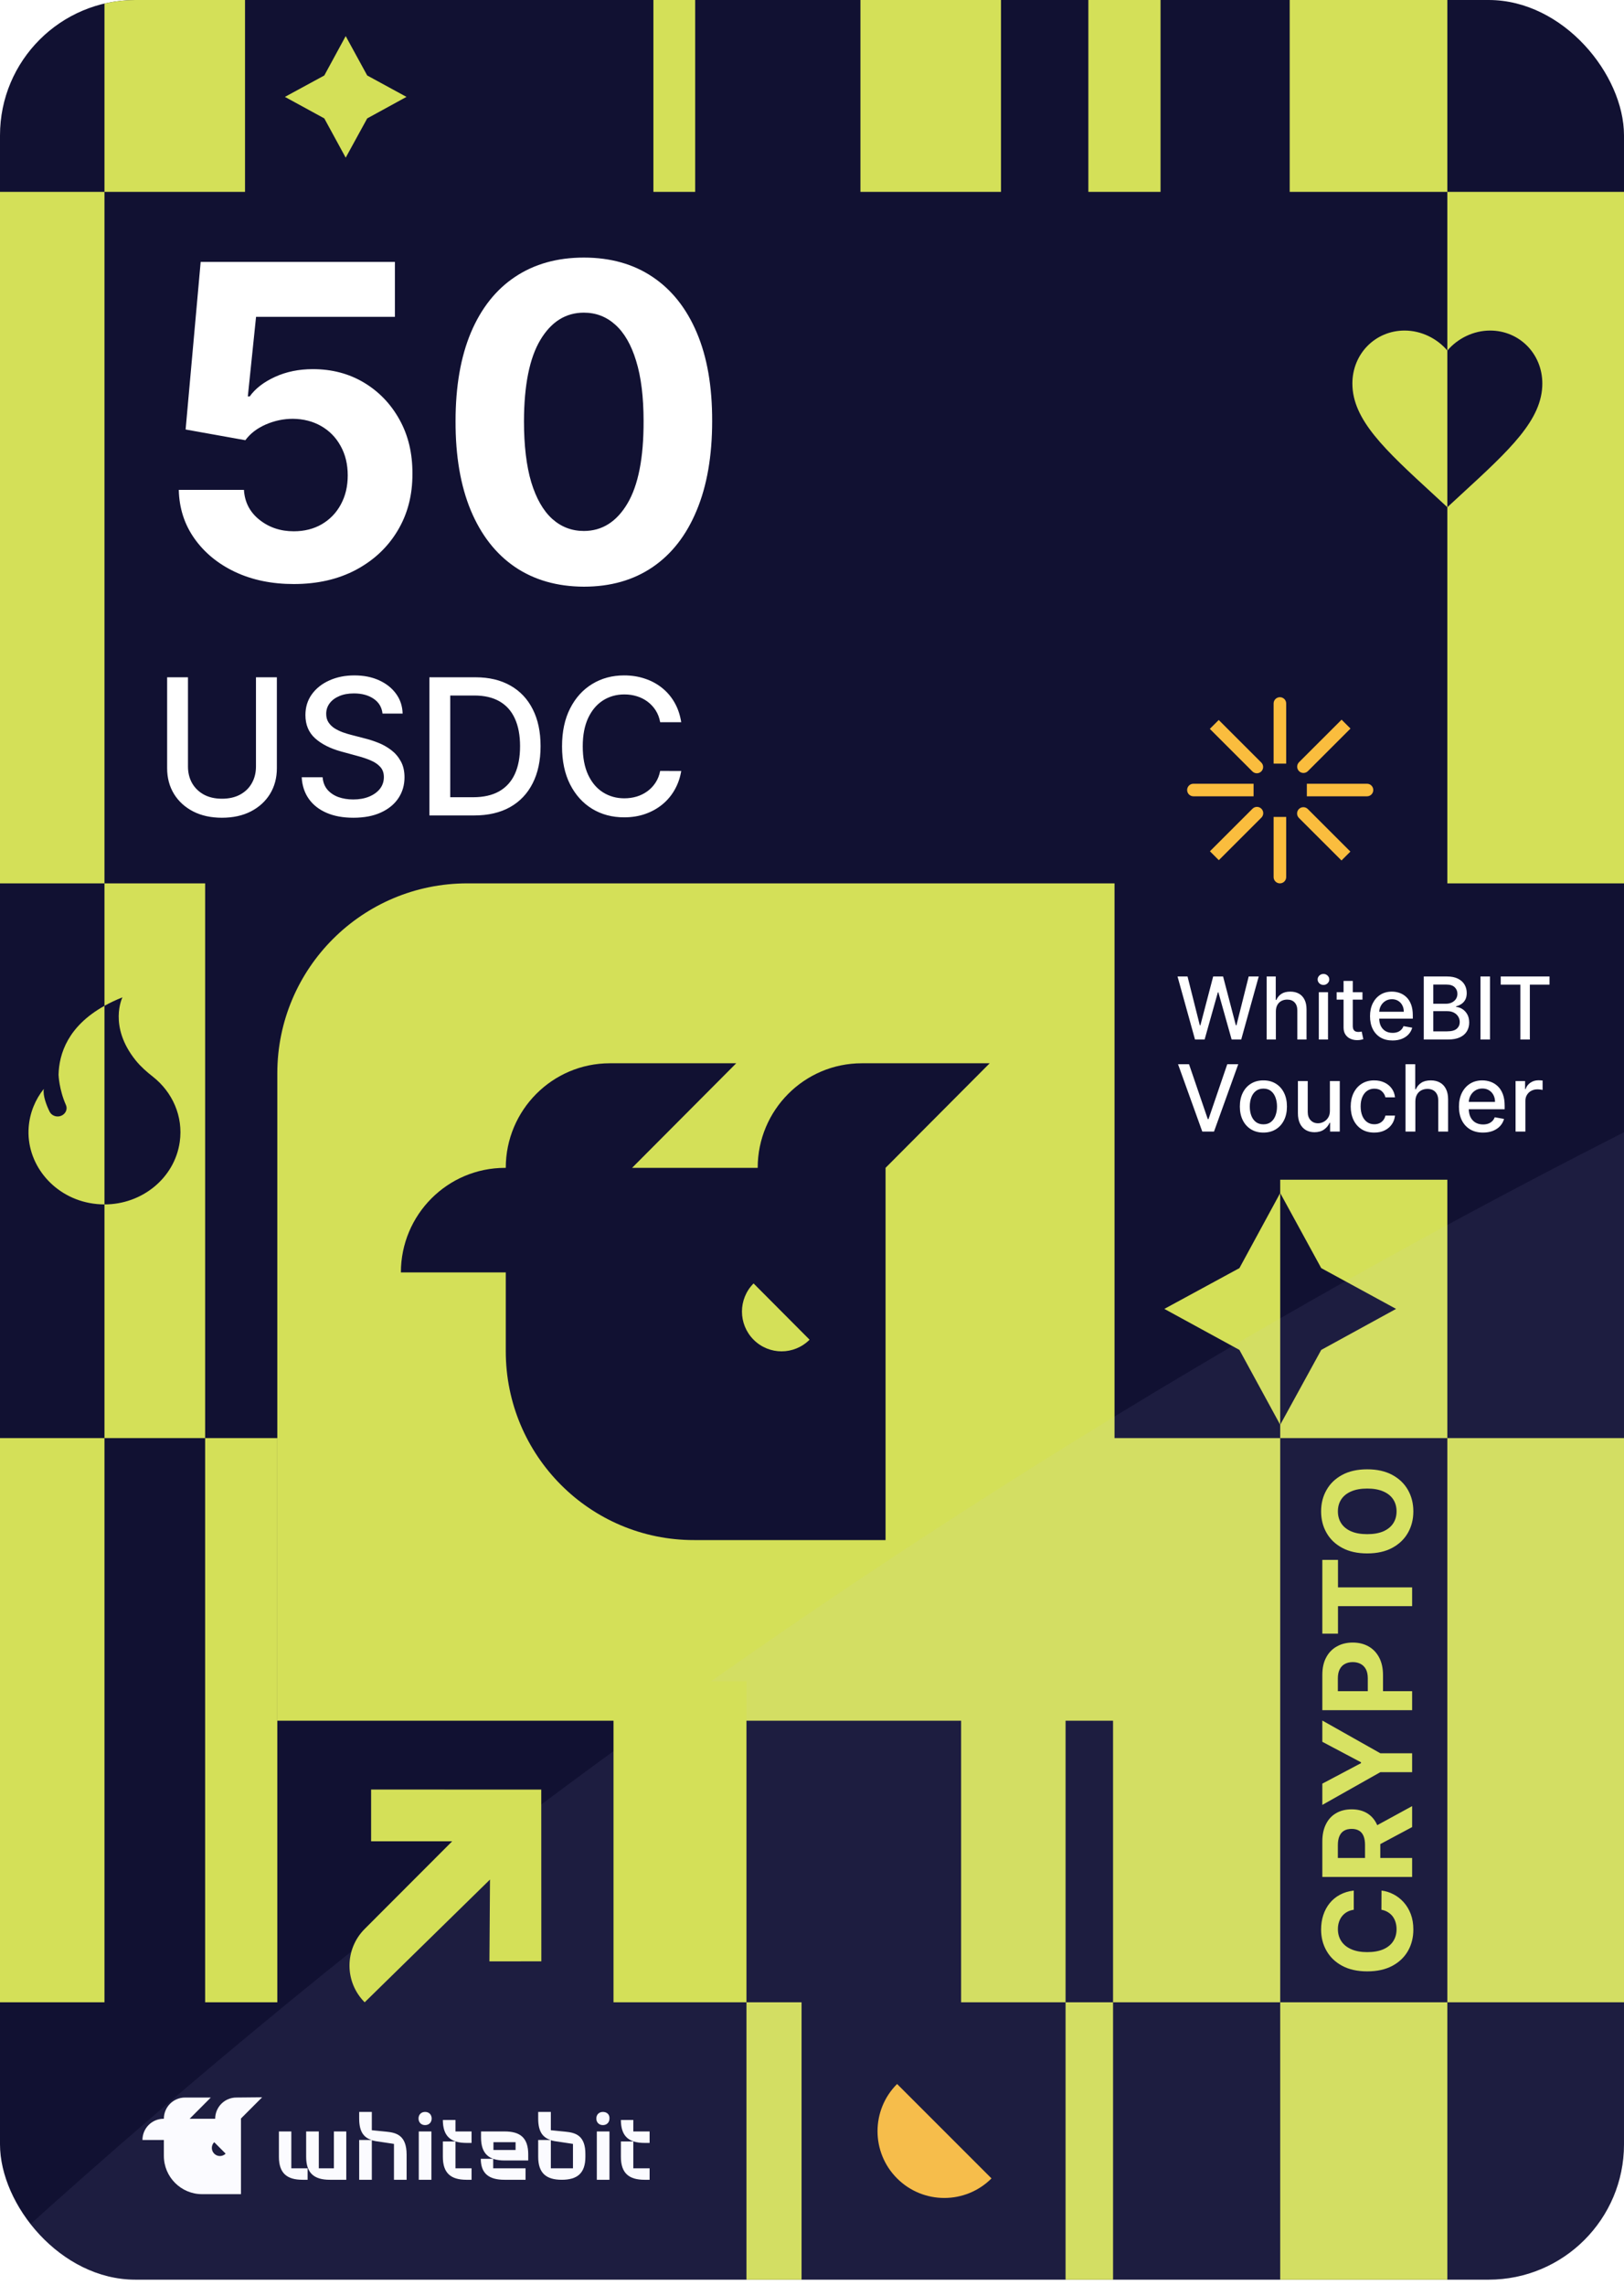
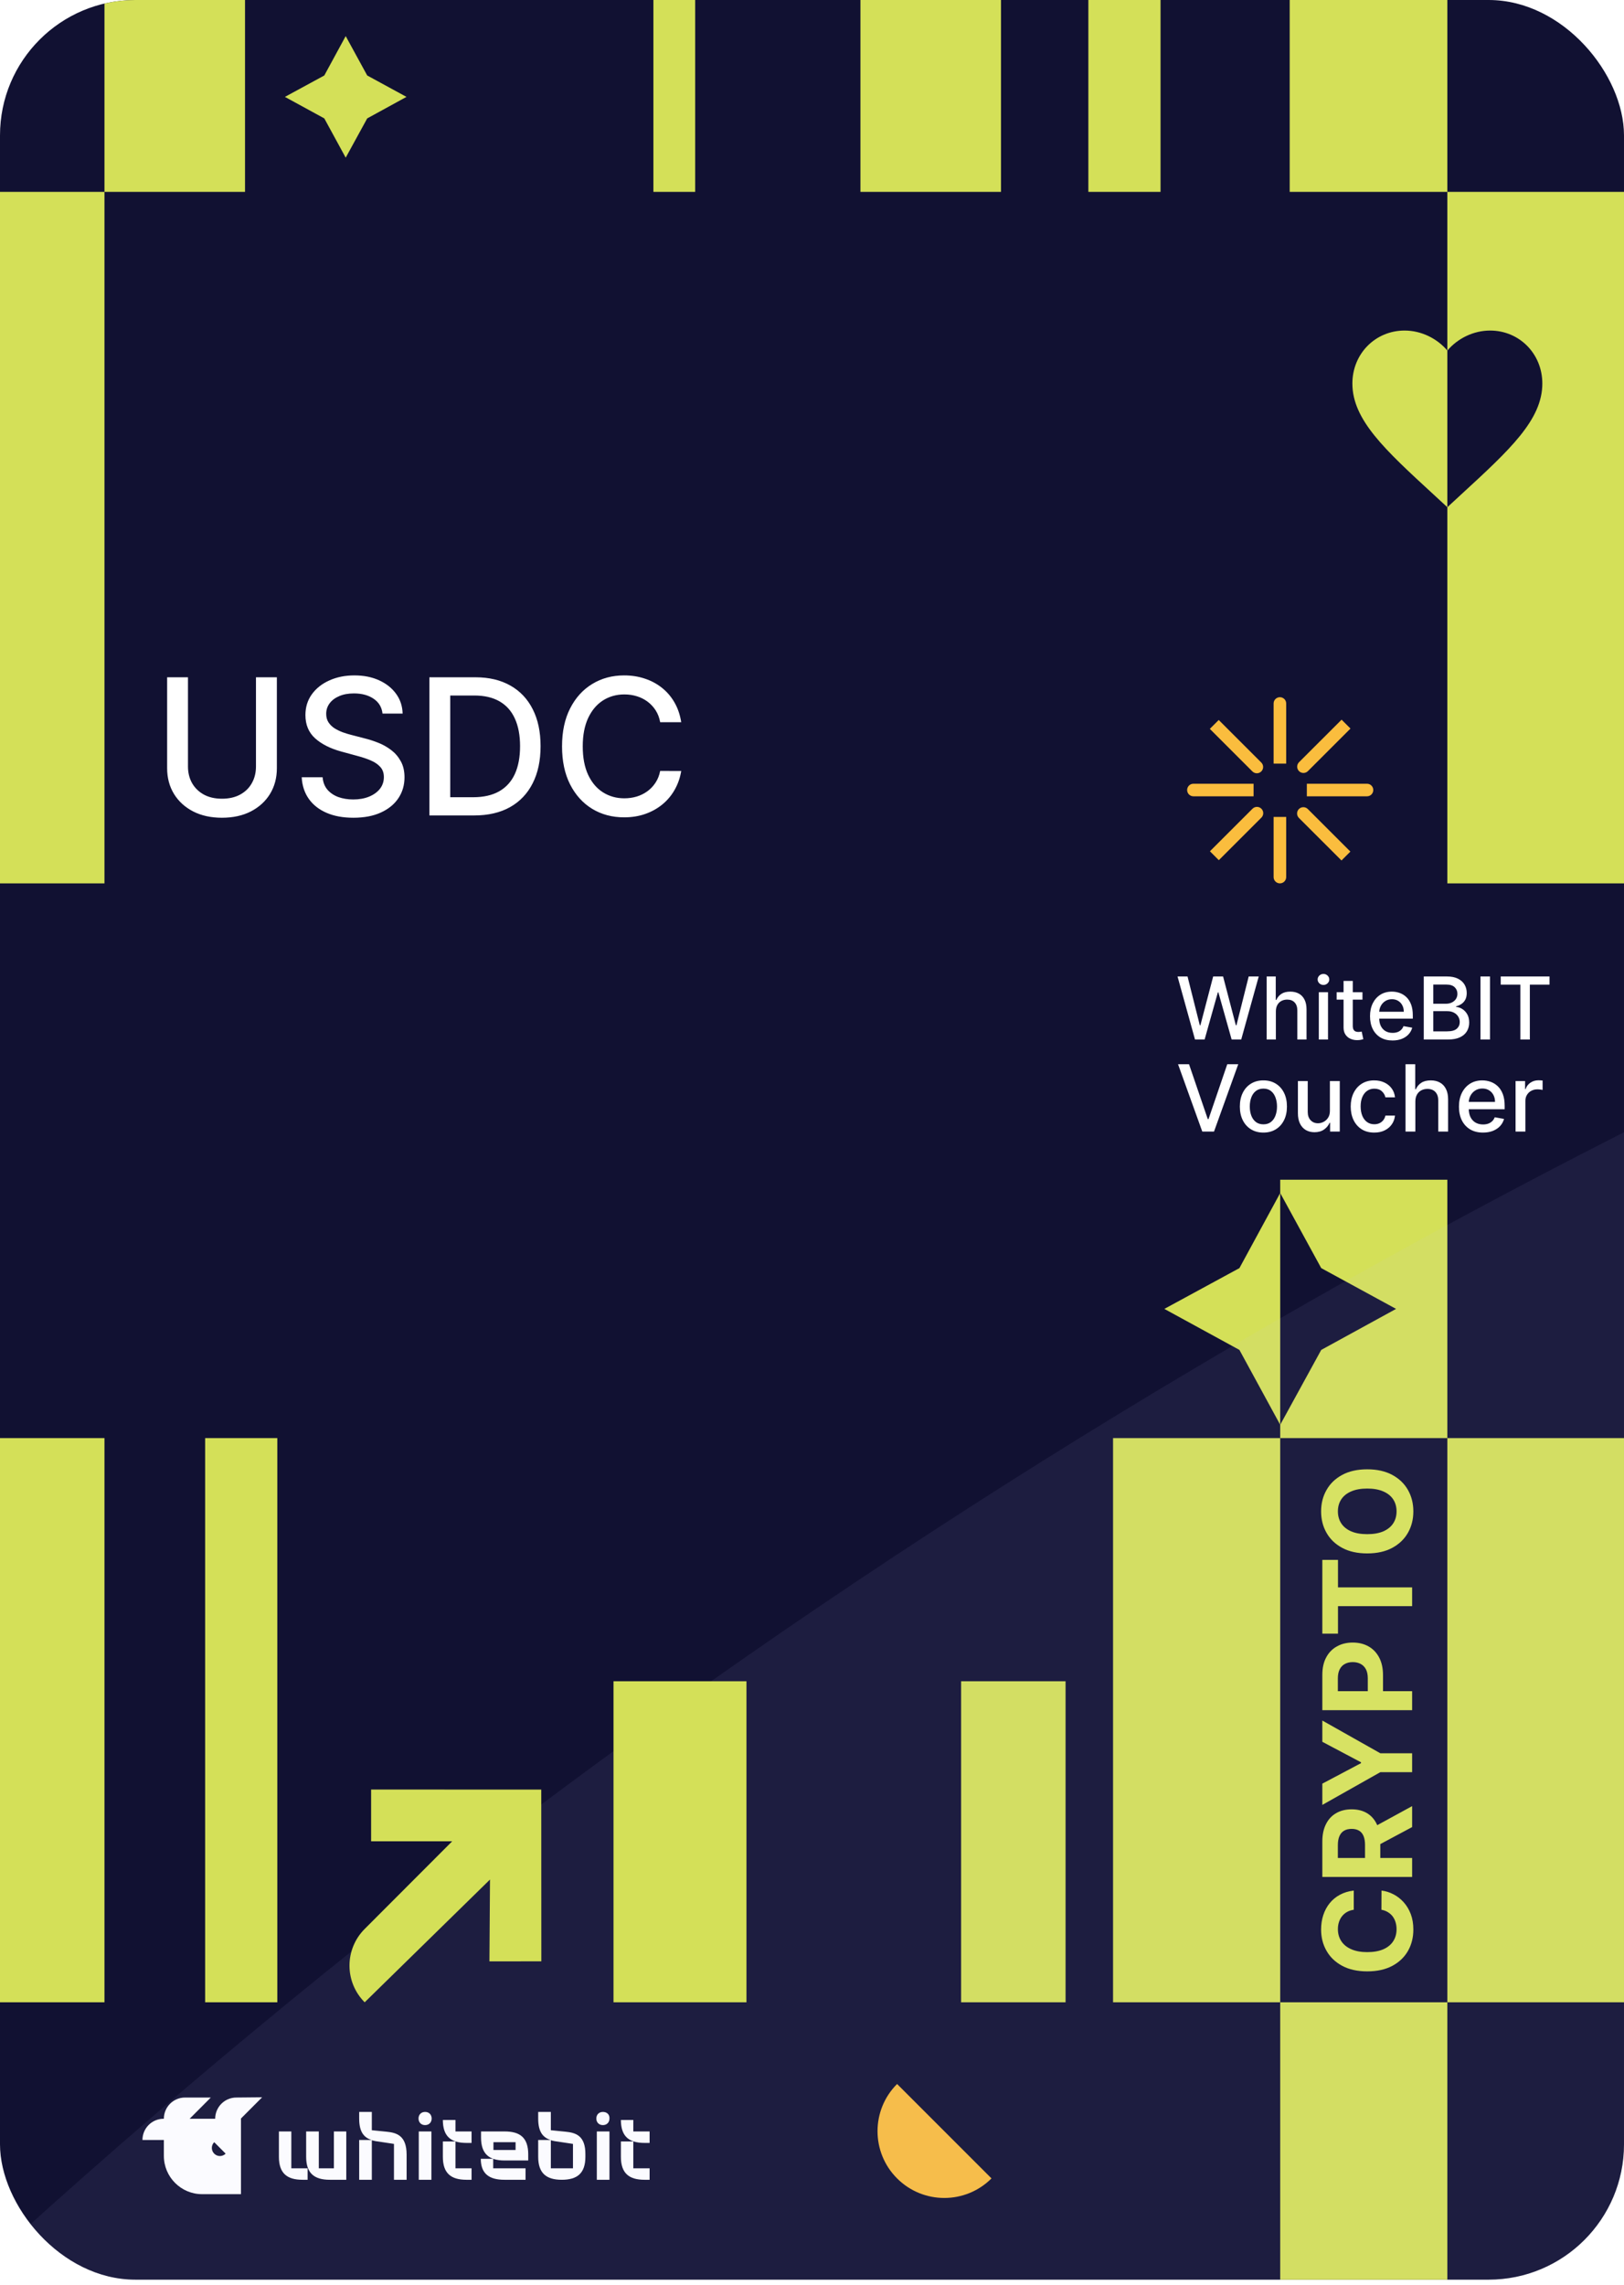
<svg xmlns="http://www.w3.org/2000/svg" width="300" height="422" viewBox="0 0 300 422" fill="none">
  <g clip-path="url(#clip0_657_3842)">
    <rect width="300" height="421.053" rx="25" fill="#111132" />
    <rect y="35.438" width="19.298" height="127.719" fill="#D4E058" />
    <rect x="177.544" y="310.526" width="19.298" height="59.298" fill="#D4E058" />
-     <rect x="137.895" y="369.825" width="10.175" height="51.228" fill="#D4E058" />
    <rect x="267.368" y="265.614" width="32.632" height="104.211" fill="#D4E058" />
    <rect x="236.491" y="369.825" width="30.877" height="51.228" fill="#D4E058" />
    <rect x="238.246" width="29.123" height="35.439" fill="#D4E058" />
    <rect x="201.053" width="13.333" height="35.439" fill="#D4E058" />
    <rect x="120.702" width="7.719" height="35.439" fill="#D4E058" />
    <rect x="158.947" width="25.965" height="35.439" fill="#D4E058" />
    <rect x="19.298" width="25.965" height="35.439" fill="#D4E058" />
-     <rect x="196.842" y="369.825" width="8.772" height="51.228" fill="#D4E058" />
    <rect x="37.895" y="265.614" width="13.333" height="104.211" fill="#D4E058" />
    <rect y="265.614" width="19.298" height="104.211" fill="#D4E058" />
    <path d="M205.614 265.614H236.491V369.825H205.614V265.614Z" fill="#D4E058" />
    <path fill-rule="evenodd" clip-rule="evenodd" d="M267.368 217.895H236.491V220.351L228.957 234.22L215.088 241.754L228.957 249.331L236.491 263.158V265.614H267.368V217.895ZM236.491 263.158L244.068 249.331L257.895 241.754L244.068 234.22L236.491 220.351V263.158Z" fill="#D4E058" />
-     <path fill-rule="evenodd" clip-rule="evenodd" d="M86.316 163.158C66.937 163.158 51.228 178.867 51.228 198.245V317.816H205.886V163.158H86.316ZM182.829 196.382L163.587 215.701H163.589V284.452H128.24C109.027 284.491 93.431 268.865 93.431 249.575V235.018H74.057C74.057 224.352 82.665 215.704 93.288 215.704H93.431V215.698C93.431 205.035 102.04 196.387 112.663 196.387L136.007 196.382L116.765 215.701H139.968C139.968 205.035 148.576 196.387 159.199 196.387L182.829 196.382ZM139.206 237.051C136.347 239.92 136.347 244.571 139.206 247.441C142.061 250.311 146.694 250.311 149.552 247.441L139.206 237.051Z" fill="#D4E058" />
    <path d="M220.753 192L217.523 180.354H219.371L221.64 189.373H221.748L224.108 180.354H225.939L228.299 189.378H228.407L230.67 180.354H232.524L229.288 192H227.52L225.069 183.277H224.978L222.527 192H220.753ZM235.69 186.814V192H233.99V180.354H235.667V184.687H235.775C235.98 184.217 236.293 183.844 236.714 183.567C237.134 183.29 237.684 183.152 238.363 183.152C238.962 183.152 239.485 183.275 239.932 183.521C240.383 183.768 240.732 184.135 240.979 184.625C241.229 185.11 241.354 185.716 241.354 186.444V192H239.654V186.649C239.654 186.008 239.489 185.512 239.159 185.159C238.829 184.803 238.37 184.625 237.783 184.625C237.381 184.625 237.021 184.71 236.702 184.88C236.388 185.051 236.139 185.301 235.957 185.631C235.779 185.957 235.69 186.351 235.69 186.814ZM243.623 192V183.265H245.323V192H243.623ZM244.482 181.918C244.186 181.918 243.932 181.819 243.72 181.622C243.511 181.421 243.407 181.182 243.407 180.906C243.407 180.625 243.511 180.386 243.72 180.189C243.932 179.988 244.186 179.888 244.482 179.888C244.777 179.888 245.029 179.988 245.238 180.189C245.45 180.386 245.556 180.625 245.556 180.906C245.556 181.182 245.45 181.421 245.238 181.622C245.029 181.819 244.777 181.918 244.482 181.918ZM251.688 183.265V184.63H246.917V183.265H251.688ZM248.196 181.173H249.897V189.435C249.897 189.765 249.946 190.013 250.044 190.18C250.143 190.343 250.27 190.455 250.425 190.516C250.585 190.573 250.757 190.601 250.943 190.601C251.079 190.601 251.199 190.592 251.301 190.573C251.404 190.554 251.483 190.539 251.54 190.527L251.847 191.932C251.749 191.97 251.608 192.008 251.426 192.045C251.244 192.087 251.017 192.11 250.744 192.114C250.297 192.121 249.88 192.042 249.493 191.875C249.106 191.708 248.793 191.45 248.555 191.102C248.316 190.753 248.196 190.315 248.196 189.788V181.173ZM257.239 192.176C256.379 192.176 255.638 191.992 255.016 191.625C254.398 191.253 253.92 190.732 253.583 190.061C253.249 189.386 253.082 188.596 253.082 187.69C253.082 186.795 253.249 186.006 253.583 185.324C253.92 184.642 254.39 184.109 254.993 183.726C255.6 183.343 256.309 183.152 257.12 183.152C257.613 183.152 258.09 183.233 258.553 183.396C259.015 183.559 259.431 183.815 259.798 184.164C260.166 184.513 260.456 184.966 260.668 185.523C260.881 186.076 260.987 186.749 260.987 187.542V188.145H254.044V186.871H259.321C259.321 186.423 259.23 186.027 259.048 185.682C258.866 185.333 258.61 185.059 258.28 184.858C257.954 184.657 257.571 184.556 257.131 184.556C256.654 184.556 256.237 184.674 255.88 184.909C255.528 185.14 255.255 185.443 255.061 185.819C254.872 186.19 254.777 186.594 254.777 187.03V188.025C254.777 188.609 254.879 189.106 255.084 189.515C255.293 189.924 255.583 190.237 255.954 190.453C256.326 190.666 256.76 190.772 257.256 190.772C257.579 190.772 257.872 190.726 258.138 190.635C258.403 190.54 258.633 190.4 258.826 190.214C259.019 190.029 259.167 189.799 259.269 189.526L260.879 189.816C260.75 190.29 260.519 190.705 260.185 191.062C259.855 191.414 259.44 191.689 258.94 191.886C258.443 192.08 257.876 192.176 257.239 192.176ZM263.01 192V180.354H267.275C268.101 180.354 268.785 180.49 269.328 180.763C269.87 181.033 270.275 181.398 270.545 181.861C270.814 182.32 270.948 182.837 270.948 183.413C270.948 183.899 270.859 184.308 270.681 184.642C270.503 184.971 270.264 185.237 269.964 185.438C269.669 185.635 269.343 185.779 268.986 185.87V185.984C269.373 186.003 269.75 186.128 270.118 186.359C270.49 186.586 270.797 186.911 271.039 187.331C271.282 187.752 271.403 188.264 271.403 188.867C271.403 189.462 271.263 189.996 270.982 190.47C270.706 190.94 270.277 191.314 269.697 191.591C269.117 191.864 268.376 192 267.474 192H263.01ZM264.767 190.493H267.303C268.145 190.493 268.748 190.33 269.111 190.004C269.475 189.678 269.657 189.27 269.657 188.781C269.657 188.414 269.565 188.076 269.379 187.769C269.193 187.462 268.928 187.218 268.583 187.036C268.241 186.854 267.836 186.763 267.366 186.763H264.767V190.493ZM264.767 185.392H267.121C267.515 185.392 267.87 185.316 268.185 185.165C268.503 185.013 268.755 184.801 268.941 184.528C269.13 184.251 269.225 183.925 269.225 183.55C269.225 183.068 269.057 182.665 268.719 182.339C268.382 182.012 267.864 181.849 267.167 181.849H264.767V185.392ZM275.244 180.354V192H273.487V180.354H275.244ZM277.229 181.867V180.354H286.242V181.867H282.609V192H280.857V181.867H277.229ZM219.647 196.56L223.109 206.692H223.249L226.712 196.56H228.74L224.264 209H222.095L217.618 196.56H219.647ZM233.386 209.188C232.511 209.188 231.748 208.988 231.096 208.587C230.444 208.186 229.937 207.625 229.577 206.904C229.217 206.184 229.036 205.341 229.036 204.377C229.036 203.41 229.217 202.563 229.577 201.838C229.937 201.114 230.444 200.551 231.096 200.15C231.748 199.749 232.511 199.548 233.386 199.548C234.26 199.548 235.024 199.749 235.676 200.15C236.328 200.551 236.834 201.114 237.194 201.838C237.555 202.563 237.735 203.41 237.735 204.377C237.735 205.341 237.555 206.184 237.194 206.904C236.834 207.625 236.328 208.186 235.676 208.587C235.024 208.988 234.26 209.188 233.386 209.188ZM233.392 207.664C233.959 207.664 234.428 207.514 234.801 207.214C235.174 206.914 235.449 206.516 235.627 206.018C235.809 205.519 235.9 204.971 235.9 204.371C235.9 203.776 235.809 203.229 235.627 202.731C235.449 202.229 235.174 201.826 234.801 201.523C234.428 201.219 233.959 201.067 233.392 201.067C232.821 201.067 232.347 201.219 231.97 201.523C231.598 201.826 231.32 202.229 231.138 202.731C230.96 203.229 230.871 203.776 230.871 204.371C230.871 204.971 230.96 205.519 231.138 206.018C231.32 206.516 231.598 206.914 231.97 207.214C232.347 207.514 232.821 207.664 233.392 207.664ZM245.672 205.131V199.67H247.495V209H245.709V207.384H245.612C245.397 207.882 245.053 208.297 244.579 208.629C244.109 208.957 243.524 209.121 242.824 209.121C242.224 209.121 241.694 208.99 241.232 208.727C240.775 208.459 240.414 208.065 240.151 207.542C239.892 207.02 239.762 206.374 239.762 205.604V199.67H241.578V205.386C241.578 206.022 241.755 206.528 242.107 206.904C242.459 207.281 242.917 207.469 243.48 207.469C243.82 207.469 244.158 207.384 244.494 207.214C244.834 207.044 245.116 206.787 245.338 206.443C245.565 206.099 245.676 205.661 245.672 205.131ZM253.865 209.188C252.962 209.188 252.185 208.984 251.533 208.575C250.885 208.162 250.387 207.593 250.038 206.868C249.69 206.143 249.516 205.313 249.516 204.377C249.516 203.43 249.694 202.594 250.05 201.869C250.407 201.14 250.909 200.571 251.557 200.162C252.205 199.753 252.968 199.548 253.847 199.548C254.556 199.548 255.187 199.68 255.742 199.943C256.297 200.202 256.744 200.567 257.084 201.037C257.429 201.506 257.633 202.055 257.698 202.683H255.93C255.833 202.245 255.61 201.869 255.262 201.553C254.918 201.237 254.456 201.079 253.877 201.079C253.371 201.079 252.928 201.213 252.547 201.48C252.17 201.743 251.877 202.12 251.666 202.61C251.456 203.096 251.35 203.671 251.35 204.335C251.35 205.015 251.454 205.602 251.66 206.096C251.867 206.591 252.158 206.973 252.535 207.245C252.916 207.516 253.363 207.652 253.877 207.652C254.221 207.652 254.533 207.589 254.813 207.463C255.096 207.334 255.333 207.149 255.523 206.91C255.718 206.672 255.853 206.384 255.93 206.048H257.698C257.633 206.651 257.437 207.19 257.109 207.664C256.781 208.137 256.341 208.51 255.791 208.781C255.244 209.053 254.602 209.188 253.865 209.188ZM261.456 203.46V209H259.64V196.56H261.432V201.188H261.548C261.766 200.686 262.1 200.287 262.55 199.992C262.999 199.696 263.587 199.548 264.311 199.548C264.951 199.548 265.51 199.68 265.988 199.943C266.47 200.206 266.842 200.599 267.106 201.122C267.373 201.64 267.506 202.288 267.506 203.065V209H265.69V203.284C265.69 202.6 265.514 202.069 265.162 201.693C264.809 201.312 264.319 201.122 263.692 201.122C263.263 201.122 262.878 201.213 262.538 201.395C262.202 201.577 261.936 201.844 261.742 202.197C261.552 202.545 261.456 202.966 261.456 203.46ZM273.951 209.188C273.032 209.188 272.24 208.992 271.576 208.599C270.916 208.202 270.406 207.645 270.046 206.929C269.689 206.208 269.511 205.364 269.511 204.396C269.511 203.44 269.689 202.598 270.046 201.869C270.406 201.14 270.908 200.571 271.552 200.162C272.2 199.753 272.957 199.548 273.824 199.548C274.35 199.548 274.86 199.635 275.354 199.81C275.848 199.984 276.292 200.257 276.685 200.63C277.078 201.002 277.387 201.486 277.614 202.081C277.841 202.673 277.954 203.391 277.954 204.238V204.882H270.538V203.521H276.174C276.174 203.043 276.077 202.62 275.883 202.251C275.689 201.879 275.415 201.585 275.063 201.371C274.715 201.156 274.306 201.049 273.836 201.049C273.326 201.049 272.88 201.174 272.5 201.425C272.123 201.672 271.831 201.996 271.625 202.397C271.422 202.794 271.321 203.225 271.321 203.691V204.754C271.321 205.378 271.43 205.908 271.649 206.346C271.872 206.783 272.182 207.117 272.578 207.348C272.975 207.575 273.439 207.688 273.97 207.688C274.314 207.688 274.628 207.639 274.911 207.542C275.194 207.441 275.439 207.291 275.646 207.093C275.853 206.894 276.01 206.649 276.12 206.358L277.839 206.667C277.701 207.174 277.454 207.617 277.098 207.998C276.745 208.374 276.302 208.668 275.767 208.879C275.237 209.085 274.632 209.188 273.951 209.188ZM279.969 209V199.67H281.725V201.152H281.822C281.992 200.65 282.292 200.255 282.721 199.968C283.154 199.676 283.644 199.53 284.191 199.53C284.304 199.53 284.438 199.534 284.592 199.542C284.75 199.55 284.873 199.561 284.962 199.573V201.31C284.89 201.29 284.76 201.267 284.574 201.243C284.387 201.215 284.201 201.201 284.015 201.201C283.586 201.201 283.203 201.292 282.867 201.474C282.535 201.652 282.272 201.901 282.077 202.221C281.883 202.537 281.786 202.897 281.786 203.302V209H279.969Z" fill="white" />
    <path d="M104.453 393.724L101.757 393.454V390.073H99.421V391.335C99.421 393.95 100.454 394.851 101.712 395.257H99.421V398.367C99.421 401.387 100.904 402.604 103.779 402.604C106.655 402.604 108.138 401.387 108.138 398.367V397.961C108.183 394.355 106.251 393.905 104.453 393.724ZM105.846 400.486H101.757V395.302C102.207 395.437 102.701 395.527 103.15 395.572L105.846 395.978V400.486ZM111.373 390.073C110.654 390.073 110.16 390.569 110.16 391.29C110.16 392.011 110.654 392.507 111.373 392.507C112.092 392.507 112.586 392.011 112.586 391.29C112.631 390.569 112.137 390.073 111.373 390.073ZM116.99 393.679V391.561H114.698C114.698 394.581 116.181 395.798 119.056 395.798H120V393.679H116.99ZM116.99 395.527H114.698V398.367C114.698 401.387 116.181 402.604 119.056 402.604H120V400.486H116.99V395.527ZM110.25 402.604H112.586V393.679H110.25V402.604Z" fill="white" />
    <path d="M71.383 393.724L68.687 393.454V390.073H66.351V391.335C66.351 393.95 67.384 394.851 68.642 395.257H66.351V402.604H68.687V395.302C69.137 395.437 69.631 395.527 70.08 395.572L72.776 395.978V402.604H75.113V397.961C75.113 394.355 73.18 393.905 71.383 393.724ZM61.678 400.485H58.892V393.679H56.556V398.367C56.556 401.387 58.038 402.604 60.914 402.604H63.969V393.679H61.678V400.485ZM53.859 393.679H51.523V398.367C51.523 401.387 53.006 402.604 55.882 402.604H56.825V400.485H53.815V393.679H53.859ZM93.22 393.679H88.862V394.806C88.862 397.826 90.345 399.043 93.22 399.043H97.579V397.916C97.579 394.851 96.096 393.679 93.22 393.679ZM95.287 397.105H93.22H91.153V395.662H95.242V397.105H95.287ZM78.528 390.073C77.809 390.073 77.314 390.569 77.314 391.29C77.314 392.011 77.809 392.507 78.528 392.507C79.246 392.507 79.741 392.011 79.741 391.29C79.741 390.569 79.246 390.073 78.528 390.073ZM77.359 402.604H79.696V393.679H77.359V402.604ZM84.144 395.527H81.808V398.367C81.808 401.387 83.29 402.604 86.166 402.604H87.11V400.485H84.144V395.527ZM84.144 391.561H81.808C81.808 394.581 83.29 395.798 86.166 395.798H87.11V393.679H84.144V391.561ZM91.153 398.728H88.817C88.817 401.432 90.3 402.604 93.175 402.604H97.085V400.485H91.109V398.728H91.153ZM43.66 387.414C41.503 387.414 39.751 389.172 39.751 391.335H35.033L38.942 387.414H34.179C32.022 387.414 30.27 389.172 30.27 391.335H30.225C28.068 391.335 26.316 393.093 26.316 395.257H30.27V398.187C30.27 402.108 33.46 405.263 37.324 405.263H44.514V391.29L48.423 387.369L43.66 387.414ZM39.571 397.781C38.987 397.195 38.987 396.248 39.571 395.662L41.683 397.781C41.099 398.367 40.155 398.367 39.571 397.781Z" fill="white" />
-     <path d="M54.264 107.873C50.213 107.873 46.602 107.128 43.431 105.637C40.279 104.147 37.776 102.093 35.922 99.476C34.069 96.858 33.104 93.859 33.028 90.477H45.064C45.198 92.751 46.154 94.594 47.93 96.008C49.707 97.422 51.818 98.129 54.264 98.129C56.212 98.129 57.932 97.699 59.422 96.839C60.932 95.96 62.107 94.747 62.947 93.2C63.807 91.633 64.237 89.837 64.237 87.812C64.237 85.749 63.797 83.933 62.919 82.367C62.059 80.8 60.865 79.578 59.336 78.699C57.808 77.82 56.06 77.371 54.092 77.352C52.372 77.352 50.701 77.705 49.077 78.412C47.472 79.119 46.22 80.084 45.322 81.306L34.289 79.329L37.069 48.378H72.949V58.523H47.3L45.781 73.225H46.125C47.157 71.773 48.714 70.569 50.796 69.614C52.879 68.659 55.209 68.181 57.789 68.181C61.323 68.181 64.476 69.012 67.246 70.674C70.016 72.337 72.204 74.62 73.809 77.524C75.414 80.409 76.206 83.733 76.187 87.497C76.206 91.451 75.289 94.967 73.436 98.043C71.602 101.1 69.032 103.507 65.727 105.265C62.441 107.003 58.62 107.873 54.264 107.873ZM107.855 108.36C102.926 108.341 98.684 107.128 95.13 104.72C91.596 102.313 88.873 98.826 86.963 94.26C85.071 89.694 84.135 84.201 84.154 77.781C84.154 71.381 85.1 65.927 86.992 61.418C88.902 56.909 91.625 53.479 95.159 51.129C98.713 48.76 102.945 47.576 107.855 47.576C112.765 47.576 116.987 48.76 120.522 51.129C124.075 53.498 126.807 56.937 128.718 61.446C130.629 65.936 131.574 71.381 131.555 77.781C131.555 84.22 130.6 89.722 128.689 94.289C126.798 98.855 124.085 102.342 120.55 104.749C117.016 107.156 112.784 108.36 107.855 108.36ZM107.855 98.072C111.217 98.072 113.902 96.381 115.908 92.999C117.914 89.617 118.907 84.545 118.888 77.781C118.888 73.33 118.43 69.624 117.513 66.662C116.615 63.701 115.335 61.475 113.672 59.985C112.029 58.495 110.09 57.749 107.855 57.749C104.511 57.749 101.837 59.421 99.83 62.765C97.824 66.108 96.812 71.114 96.793 77.781C96.793 82.29 97.242 86.054 98.14 89.073C99.057 92.073 100.346 94.327 102.008 95.836C103.671 97.326 105.619 98.072 107.855 98.072Z" fill="white" />
    <path d="M47.284 125.096H51.146V141.88C51.146 143.666 50.727 145.248 49.888 146.627C49.049 147.998 47.869 149.078 46.349 149.867C44.829 150.647 43.047 151.038 41.004 151.038C38.968 151.038 37.191 150.647 35.671 149.867C34.151 149.078 32.971 147.998 32.132 146.627C31.293 145.248 30.874 143.666 30.874 141.88V125.096H34.724V141.568C34.724 142.723 34.977 143.749 35.484 144.646C35.999 145.543 36.726 146.249 37.664 146.764C38.603 147.271 39.716 147.524 41.004 147.524C42.3 147.524 43.417 147.271 44.355 146.764C45.302 146.249 46.025 145.543 46.523 144.646C47.03 143.749 47.284 142.723 47.284 141.568V125.096ZM70.662 131.799C70.529 130.62 69.981 129.706 69.017 129.058C68.054 128.402 66.841 128.074 65.379 128.074C64.332 128.074 63.427 128.24 62.663 128.572C61.898 128.896 61.304 129.345 60.881 129.918C60.465 130.483 60.258 131.127 60.258 131.849C60.258 132.456 60.399 132.979 60.681 133.419C60.972 133.86 61.35 134.229 61.815 134.528C62.289 134.819 62.795 135.064 63.335 135.263C63.875 135.454 64.394 135.612 64.893 135.737L67.385 136.385C68.199 136.584 69.034 136.854 69.889 137.195C70.745 137.535 71.538 137.984 72.269 138.54C73 139.097 73.59 139.786 74.039 140.609C74.496 141.431 74.724 142.415 74.724 143.562C74.724 145.007 74.35 146.291 73.603 147.412C72.863 148.533 71.787 149.418 70.375 150.066C68.972 150.714 67.273 151.038 65.279 151.038C63.369 151.038 61.715 150.735 60.32 150.128C58.925 149.522 57.832 148.662 57.043 147.549C56.254 146.428 55.818 145.099 55.735 143.562H59.597C59.672 144.484 59.971 145.252 60.494 145.867C61.026 146.473 61.703 146.926 62.525 147.225C63.356 147.516 64.266 147.661 65.254 147.661C66.342 147.661 67.31 147.491 68.157 147.15C69.013 146.801 69.686 146.32 70.176 145.705C70.666 145.082 70.911 144.355 70.911 143.524C70.911 142.769 70.695 142.15 70.263 141.668C69.84 141.186 69.262 140.787 68.531 140.472C67.808 140.156 66.99 139.878 66.077 139.637L63.061 138.815C61.018 138.258 59.398 137.44 58.202 136.36C57.014 135.28 56.42 133.851 56.42 132.074C56.42 130.603 56.819 129.32 57.616 128.223C58.414 127.127 59.493 126.275 60.856 125.669C62.218 125.054 63.755 124.747 65.466 124.747C67.194 124.747 68.718 125.05 70.039 125.657C71.368 126.263 72.415 127.098 73.179 128.161C73.943 129.216 74.342 130.429 74.375 131.799H70.662ZM87.586 150.614H79.325V125.096H87.847C90.348 125.096 92.495 125.607 94.289 126.629C96.084 127.642 97.458 129.1 98.414 131.002C99.377 132.896 99.859 135.168 99.859 137.818C99.859 140.476 99.373 142.76 98.401 144.671C97.438 146.581 96.042 148.052 94.215 149.082C92.387 150.103 90.178 150.614 87.586 150.614ZM83.175 147.25H87.374C89.318 147.25 90.933 146.885 92.221 146.154C93.509 145.414 94.472 144.347 95.112 142.951C95.751 141.547 96.071 139.836 96.071 137.818C96.071 135.816 95.751 134.117 95.112 132.722C94.481 131.326 93.538 130.267 92.283 129.544C91.029 128.821 89.472 128.46 87.611 128.46H83.175V147.25ZM125.842 133.394H121.954C121.805 132.564 121.526 131.833 121.119 131.201C120.712 130.57 120.214 130.034 119.624 129.594C119.034 129.154 118.374 128.821 117.643 128.597C116.92 128.373 116.152 128.261 115.338 128.261C113.867 128.261 112.551 128.63 111.388 129.37C110.233 130.109 109.319 131.193 108.647 132.622C107.982 134.051 107.65 135.795 107.65 137.855C107.65 139.932 107.982 141.684 108.647 143.113C109.319 144.542 110.237 145.622 111.4 146.353C112.563 147.084 113.872 147.449 115.325 147.449C116.131 147.449 116.895 147.341 117.618 147.125C118.349 146.901 119.009 146.573 119.599 146.141C120.189 145.709 120.687 145.182 121.094 144.559C121.51 143.927 121.796 143.205 121.954 142.391L125.842 142.403C125.634 143.657 125.231 144.812 124.633 145.867C124.043 146.914 123.283 147.819 122.353 148.583C121.431 149.339 120.376 149.925 119.188 150.34C118 150.755 116.704 150.963 115.3 150.963C113.091 150.963 111.122 150.44 109.394 149.393C107.666 148.338 106.304 146.831 105.307 144.87C104.319 142.91 103.825 140.571 103.825 137.855C103.825 135.13 104.323 132.792 105.32 130.84C106.317 128.88 107.679 127.376 109.407 126.329C111.134 125.275 113.099 124.747 115.3 124.747C116.654 124.747 117.917 124.942 119.088 125.333C120.268 125.715 121.327 126.28 122.266 127.027C123.204 127.767 123.981 128.672 124.596 129.744C125.21 130.807 125.626 132.024 125.842 133.394Z" fill="white" />
    <path d="M235.273 141.039H237.596V129.933C237.596 129.292 237.076 128.772 236.435 128.772C235.793 128.772 235.273 129.292 235.273 129.933V141.039ZM235.273 161.997C235.273 162.638 235.793 163.158 236.435 163.158C237.076 163.158 237.596 162.638 237.596 161.997V150.891H235.273V161.997ZM232.998 142.483C233.451 142.03 233.451 141.294 232.998 140.841L225.133 132.981L223.49 134.622L231.356 142.483C231.809 142.937 232.544 142.937 232.998 142.483ZM239.947 149.428C239.494 149.881 239.494 150.617 239.947 151.07L247.812 158.93L249.455 157.289L241.589 149.428C241.136 148.974 240.401 148.974 239.947 149.428ZM231.572 144.757H220.459C219.818 144.757 219.298 145.277 219.298 145.918C219.298 146.559 219.818 147.078 220.459 147.078H231.572V144.757ZM241.41 144.757V147.078H252.524C253.165 147.078 253.684 146.559 253.684 145.918C253.684 145.277 253.165 144.757 252.524 144.757H241.41ZM249.473 134.566L247.831 132.924L239.966 140.784C239.512 141.238 239.512 141.973 239.966 142.427C240.42 142.88 241.155 142.88 241.608 142.427L249.473 134.566ZM223.509 157.232L225.152 158.874L233.016 151.014C233.47 150.56 233.47 149.825 233.016 149.371C232.563 148.918 231.828 148.918 231.374 149.371L223.509 157.232Z" fill="#FABD3E" />
    <path d="M165.717 402.353C160.901 397.538 160.901 389.727 165.717 384.912L183.158 402.353C178.343 407.169 170.532 407.169 165.717 402.353Z" fill="#FABD3E" />
-     <path fill-rule="evenodd" clip-rule="evenodd" d="M37.895 163.158H19.298V185.776C12.566 189.529 10.906 194.607 10.817 198.518L10.822 198.565C10.822 198.565 10.908 201.221 12.18 204.101C12.587 205.02 11.921 206.053 10.882 206.196C10.158 206.296 9.457 205.93 9.152 205.3C8.605 204.173 7.883 202.38 8.091 201.116C6.521 203.091 5.504 205.509 5.299 208.194C4.795 214.814 9.636 220.869 16.489 222.185C17.435 222.367 18.374 222.455 19.298 222.456V265.614H37.895V163.158ZM19.298 222.456C26.22 222.464 32.252 217.608 33.205 210.917C33.88 206.179 31.842 201.688 28.225 198.853L28.225 198.853C27.083 197.957 25.992 196.997 25.09 195.882C19.958 189.536 22.617 184.21 22.617 184.21C21.393 184.698 20.29 185.222 19.298 185.776V222.456Z" fill="#D4E058" />
    <path fill-rule="evenodd" clip-rule="evenodd" d="M300 35.438H267.368V64.751C265.456 62.493 262.526 61.053 259.474 61.053C254.07 61.053 249.825 65.338 249.825 70.833C249.825 77.537 255.79 83.032 264.825 91.337L267.368 93.684V163.158H300V35.438ZM267.368 93.684L267.369 93.684L269.912 91.337C278.948 83.032 284.912 77.537 284.912 70.833C284.912 65.338 280.667 61.053 275.263 61.053C272.211 61.053 269.281 62.493 267.369 64.751C267.369 64.751 267.369 64.751 267.368 64.751V93.684Z" fill="#D4E058" />
    <g style="mix-blend-mode:color-dodge" opacity="0.07" filter="url(#filter0_f_657_3842)">
      <ellipse cx="946.672" cy="1331.33" rx="1359.04" ry="1275.9" fill="#C1C1FF" />
    </g>
    <path d="M59.907 13.942L63.86 6.667L67.834 13.942L75.088 17.895L67.834 21.869L63.86 29.123L59.907 21.869L52.632 17.895L59.907 13.942Z" fill="#D4E058" />
    <rect x="113.333" y="310.526" width="24.561" height="59.298" fill="#D4E058" />
    <path d="M100 362.256L90.412 362.266L90.517 347.15L67.366 369.825C63.618 366.07 63.628 359.999 67.387 356.256L83.529 340.091H68.555V330.526L99.986 330.54L100 362.256Z" fill="#D4E058" />
    <path d="M250.08 349.187L250.08 352.734C249.621 352.799 249.213 352.931 248.857 353.131C248.495 353.331 248.187 353.587 247.933 353.9C247.68 354.213 247.485 354.575 247.35 354.985C247.215 355.39 247.148 355.83 247.148 356.306C247.148 357.164 247.361 357.912 247.788 358.549C248.209 359.186 248.824 359.68 249.634 360.031C250.439 360.382 251.416 360.558 252.566 360.558C253.749 360.558 254.742 360.382 255.547 360.031C256.351 359.675 256.959 359.178 257.369 358.541C257.779 357.904 257.984 357.167 257.984 356.33C257.984 355.86 257.922 355.425 257.798 355.026C257.674 354.621 257.493 354.262 257.256 353.949C257.013 353.636 256.718 353.376 256.373 353.171C256.027 352.961 255.633 352.815 255.19 352.734L255.206 349.187C255.968 349.278 256.702 349.508 257.409 349.875C258.111 350.237 258.74 350.725 259.296 351.341C259.847 351.951 260.285 352.68 260.609 353.528C260.927 354.37 261.086 355.323 261.086 356.387C261.086 357.866 260.752 359.189 260.082 360.355C259.413 361.516 258.443 362.434 257.175 363.109C255.906 363.778 254.37 364.113 252.566 364.113C250.757 364.113 249.219 363.773 247.95 363.093C246.681 362.412 245.714 361.489 245.05 360.323C244.381 359.156 244.046 357.844 244.046 356.387C244.046 355.425 244.181 354.535 244.451 353.714C244.721 352.888 245.115 352.156 245.633 351.519C246.146 350.882 246.775 350.364 247.52 349.964C248.266 349.559 249.119 349.3 250.08 349.187ZM260.86 346.672L244.273 346.672L244.273 340.128C244.273 338.875 244.497 337.806 244.945 336.92C245.388 336.03 246.017 335.352 246.832 334.888C247.642 334.418 248.595 334.183 249.691 334.183C250.792 334.183 251.74 334.421 252.534 334.896C253.322 335.371 253.927 336.059 254.348 336.961C254.769 337.857 254.98 338.943 254.98 340.217L254.98 344.598L252.161 344.598L252.161 340.784C252.161 340.114 252.069 339.558 251.886 339.115C251.702 338.673 251.427 338.343 251.06 338.127C250.693 337.906 250.236 337.795 249.691 337.795C249.14 337.795 248.676 337.906 248.298 338.127C247.92 338.343 247.634 338.675 247.439 339.123C247.24 339.566 247.14 340.125 247.14 340.8L247.14 343.165L260.86 343.165L260.86 346.672ZM253.311 337.714L260.86 333.592L260.86 337.463L253.311 341.496L253.311 337.714ZM244.273 333.367L244.273 329.439L251.416 325.657L251.416 325.495L244.273 321.712L244.273 317.784L254.996 323.834L260.86 323.834L260.86 327.317L254.996 327.317L244.273 333.367ZM260.86 315.869L244.273 315.869L244.273 309.325C244.273 308.067 244.513 306.995 244.994 306.11C245.469 305.224 246.13 304.549 246.978 304.085C247.82 303.615 248.792 303.38 249.893 303.38C250.995 303.38 251.967 303.618 252.809 304.093C253.651 304.568 254.307 305.256 254.777 306.158C255.247 307.054 255.482 308.14 255.482 309.414L255.482 313.585L252.671 313.585L252.671 309.981C252.671 309.306 252.555 308.75 252.323 308.312C252.086 307.87 251.759 307.54 251.343 307.324C250.922 307.103 250.439 306.992 249.893 306.992C249.343 306.992 248.862 307.103 248.452 307.324C248.036 307.54 247.715 307.87 247.488 308.312C247.256 308.755 247.14 309.317 247.14 309.997L247.14 312.362L260.86 312.362L260.86 315.869ZM247.164 301.734L244.273 301.734L244.273 288.111L247.164 288.111L247.164 293.189L260.86 293.189L260.86 296.656L247.164 296.656L247.164 301.734ZM252.566 271.383C254.375 271.383 255.914 271.726 257.183 272.411C258.451 273.092 259.421 274.02 260.09 275.197C260.754 276.369 261.086 277.686 261.086 279.15C261.086 280.624 260.752 281.947 260.082 283.118C259.413 284.29 258.443 285.216 257.175 285.896C255.906 286.577 254.37 286.917 252.566 286.917C250.757 286.917 249.219 286.577 247.95 285.896C246.681 285.216 245.714 284.29 245.05 283.118C244.381 281.947 244.046 280.624 244.046 279.15C244.046 277.686 244.381 276.369 245.05 275.197C245.714 274.02 246.681 273.092 247.95 272.411C249.219 271.726 250.757 271.383 252.566 271.383ZM252.566 274.938C251.394 274.938 250.406 275.114 249.602 275.465C248.797 275.81 248.187 276.299 247.771 276.931C247.356 277.562 247.148 278.302 247.148 279.15C247.148 279.997 247.356 280.737 247.771 281.369C248.187 282.001 248.797 282.492 249.602 282.843C250.406 283.188 251.394 283.361 252.566 283.361C253.738 283.361 254.726 283.188 255.53 282.843C256.335 282.492 256.945 282.001 257.361 281.369C257.777 280.737 257.984 279.997 257.984 279.15C257.984 278.302 257.777 277.562 257.361 276.931C256.945 276.299 256.335 275.81 255.53 275.465C254.726 275.114 253.738 274.938 252.566 274.938Z" fill="#D7E263" />
  </g>
  <defs>
    <filter id="filter0_f_657_3842" x="-1077.48" y="-609.683" width="4048.3" height="3882.02" filterUnits="userSpaceOnUse" color-interpolation-filters="sRGB">
      <feFlood flood-opacity="0" result="BackgroundImageFix" />
      <feBlend mode="normal" in="SourceGraphic" in2="BackgroundImageFix" result="shape" />
      <feGaussianBlur stdDeviation="332.554" result="effect1_foregroundBlur_657_3842" />
    </filter>
    <clipPath id="clip0_657_3842">
      <rect width="300" height="421.053" rx="25" fill="white" />
    </clipPath>
  </defs>
</svg>